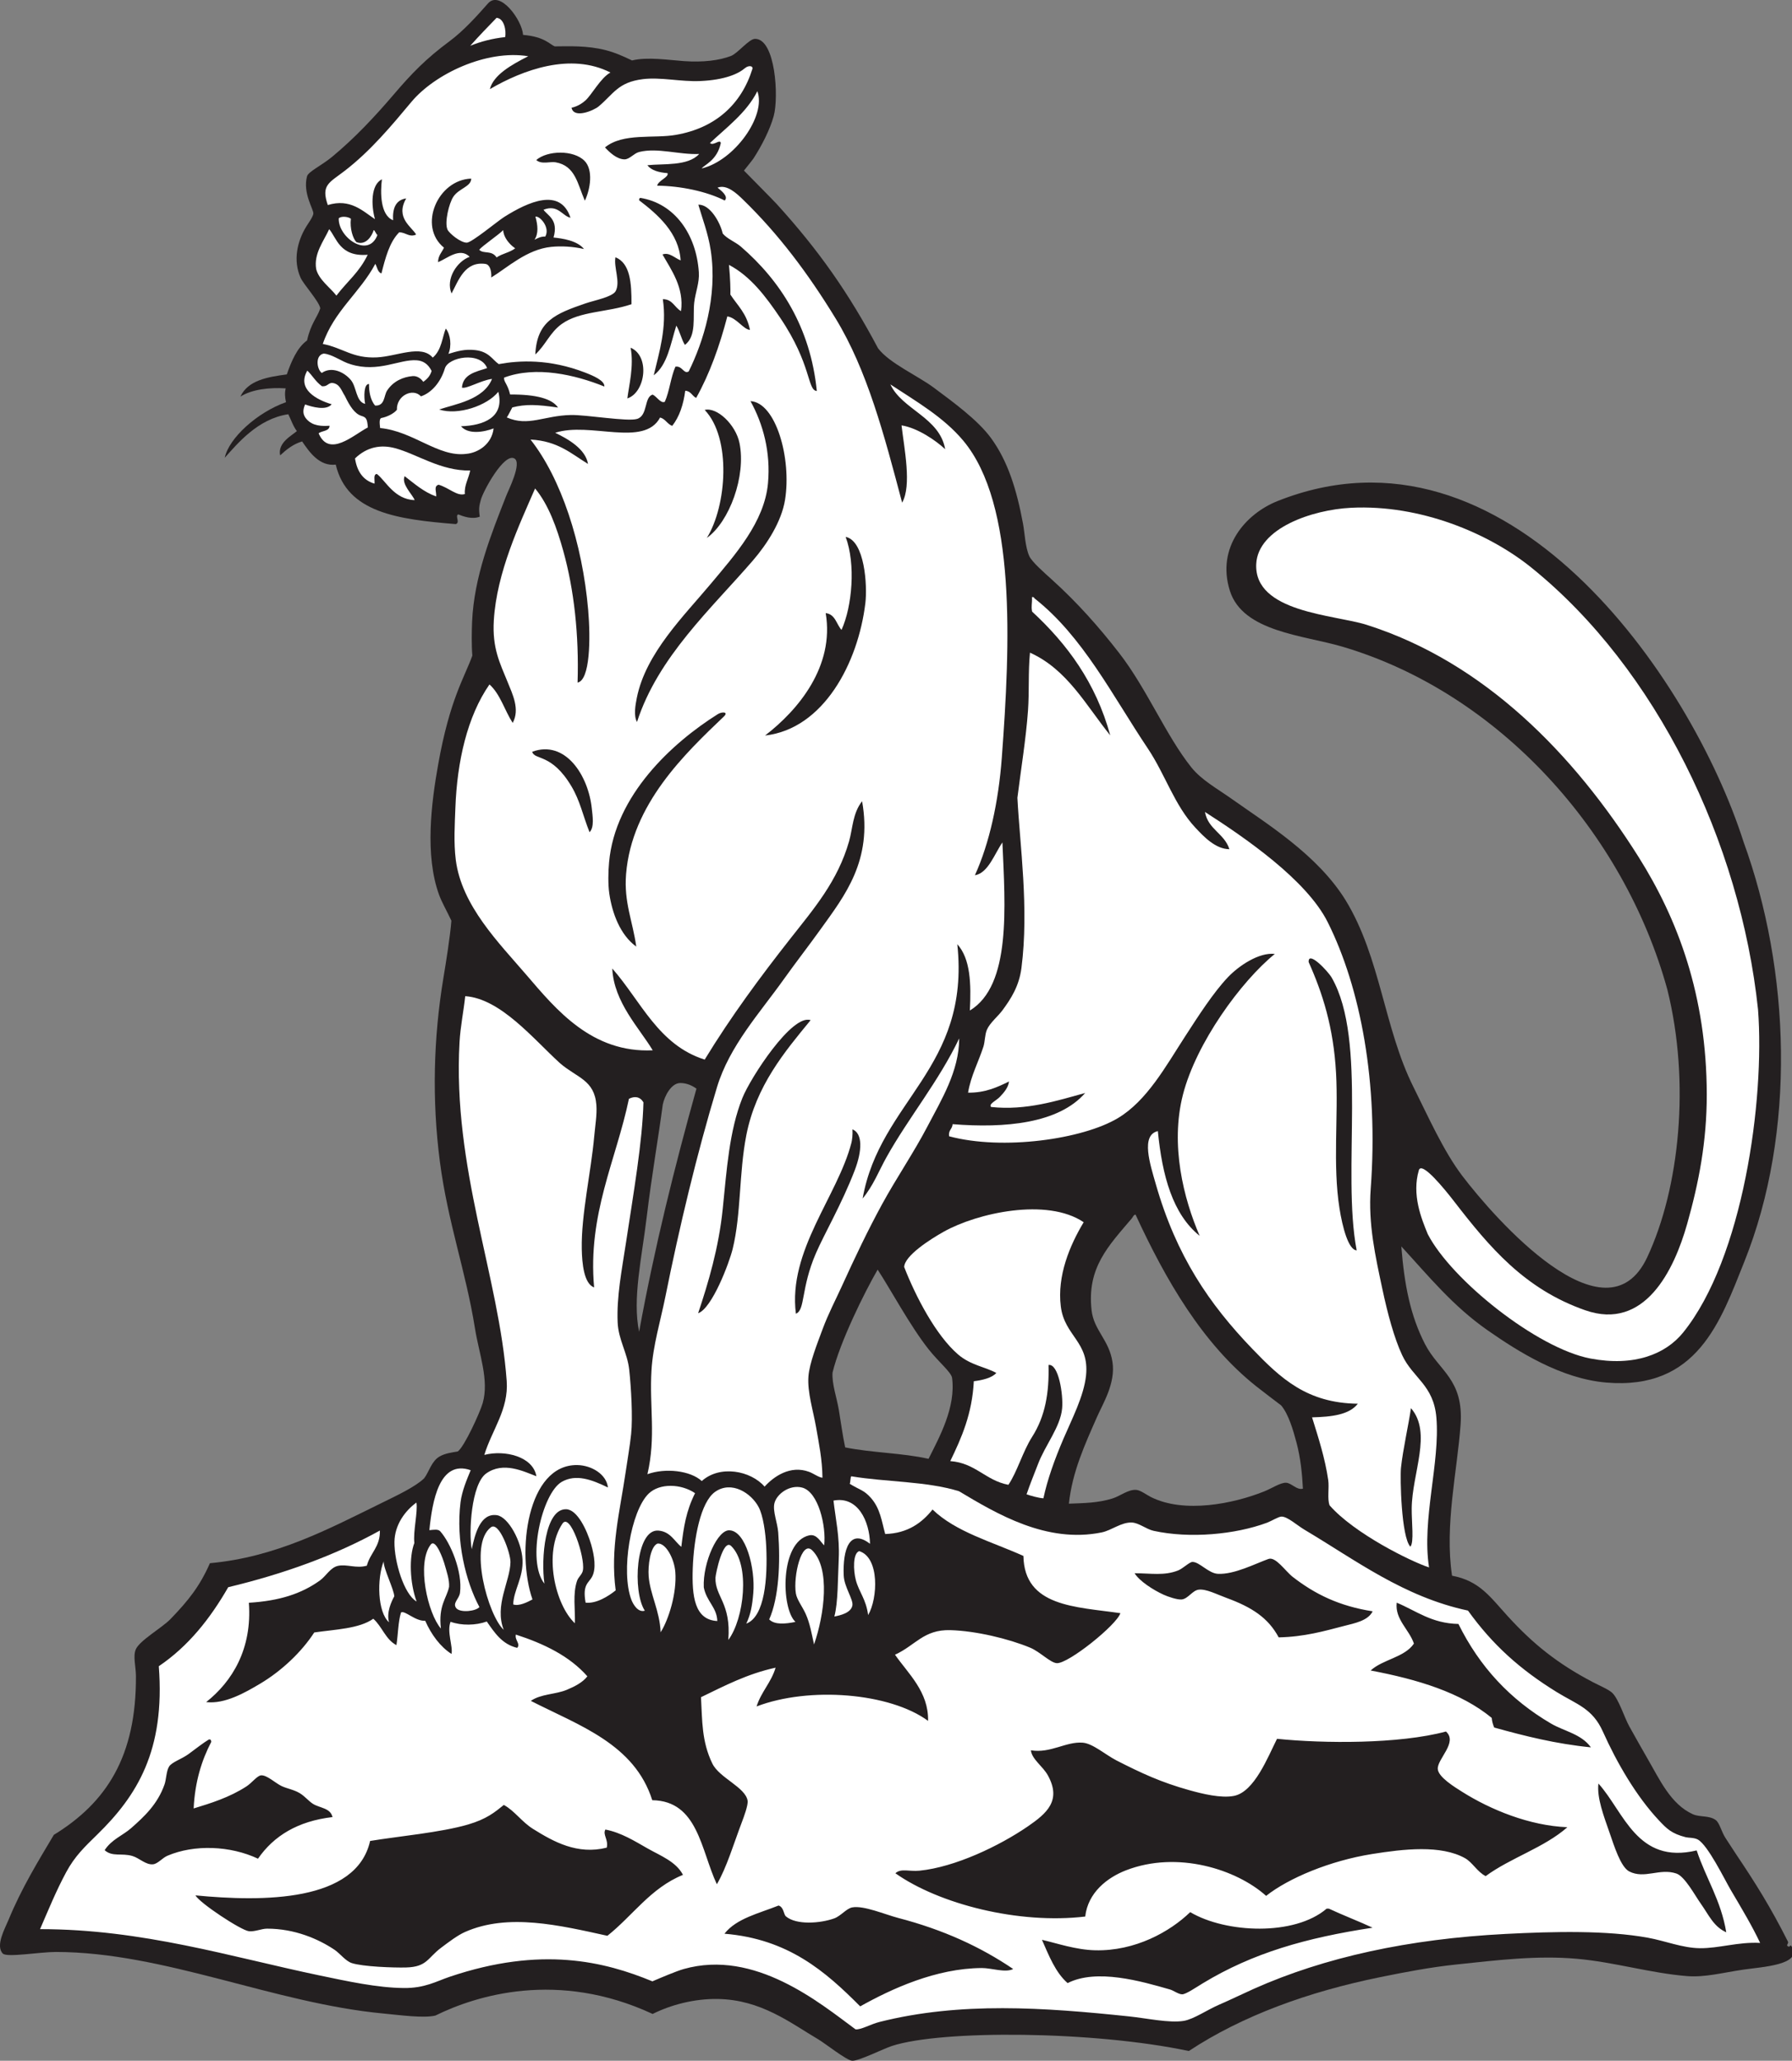
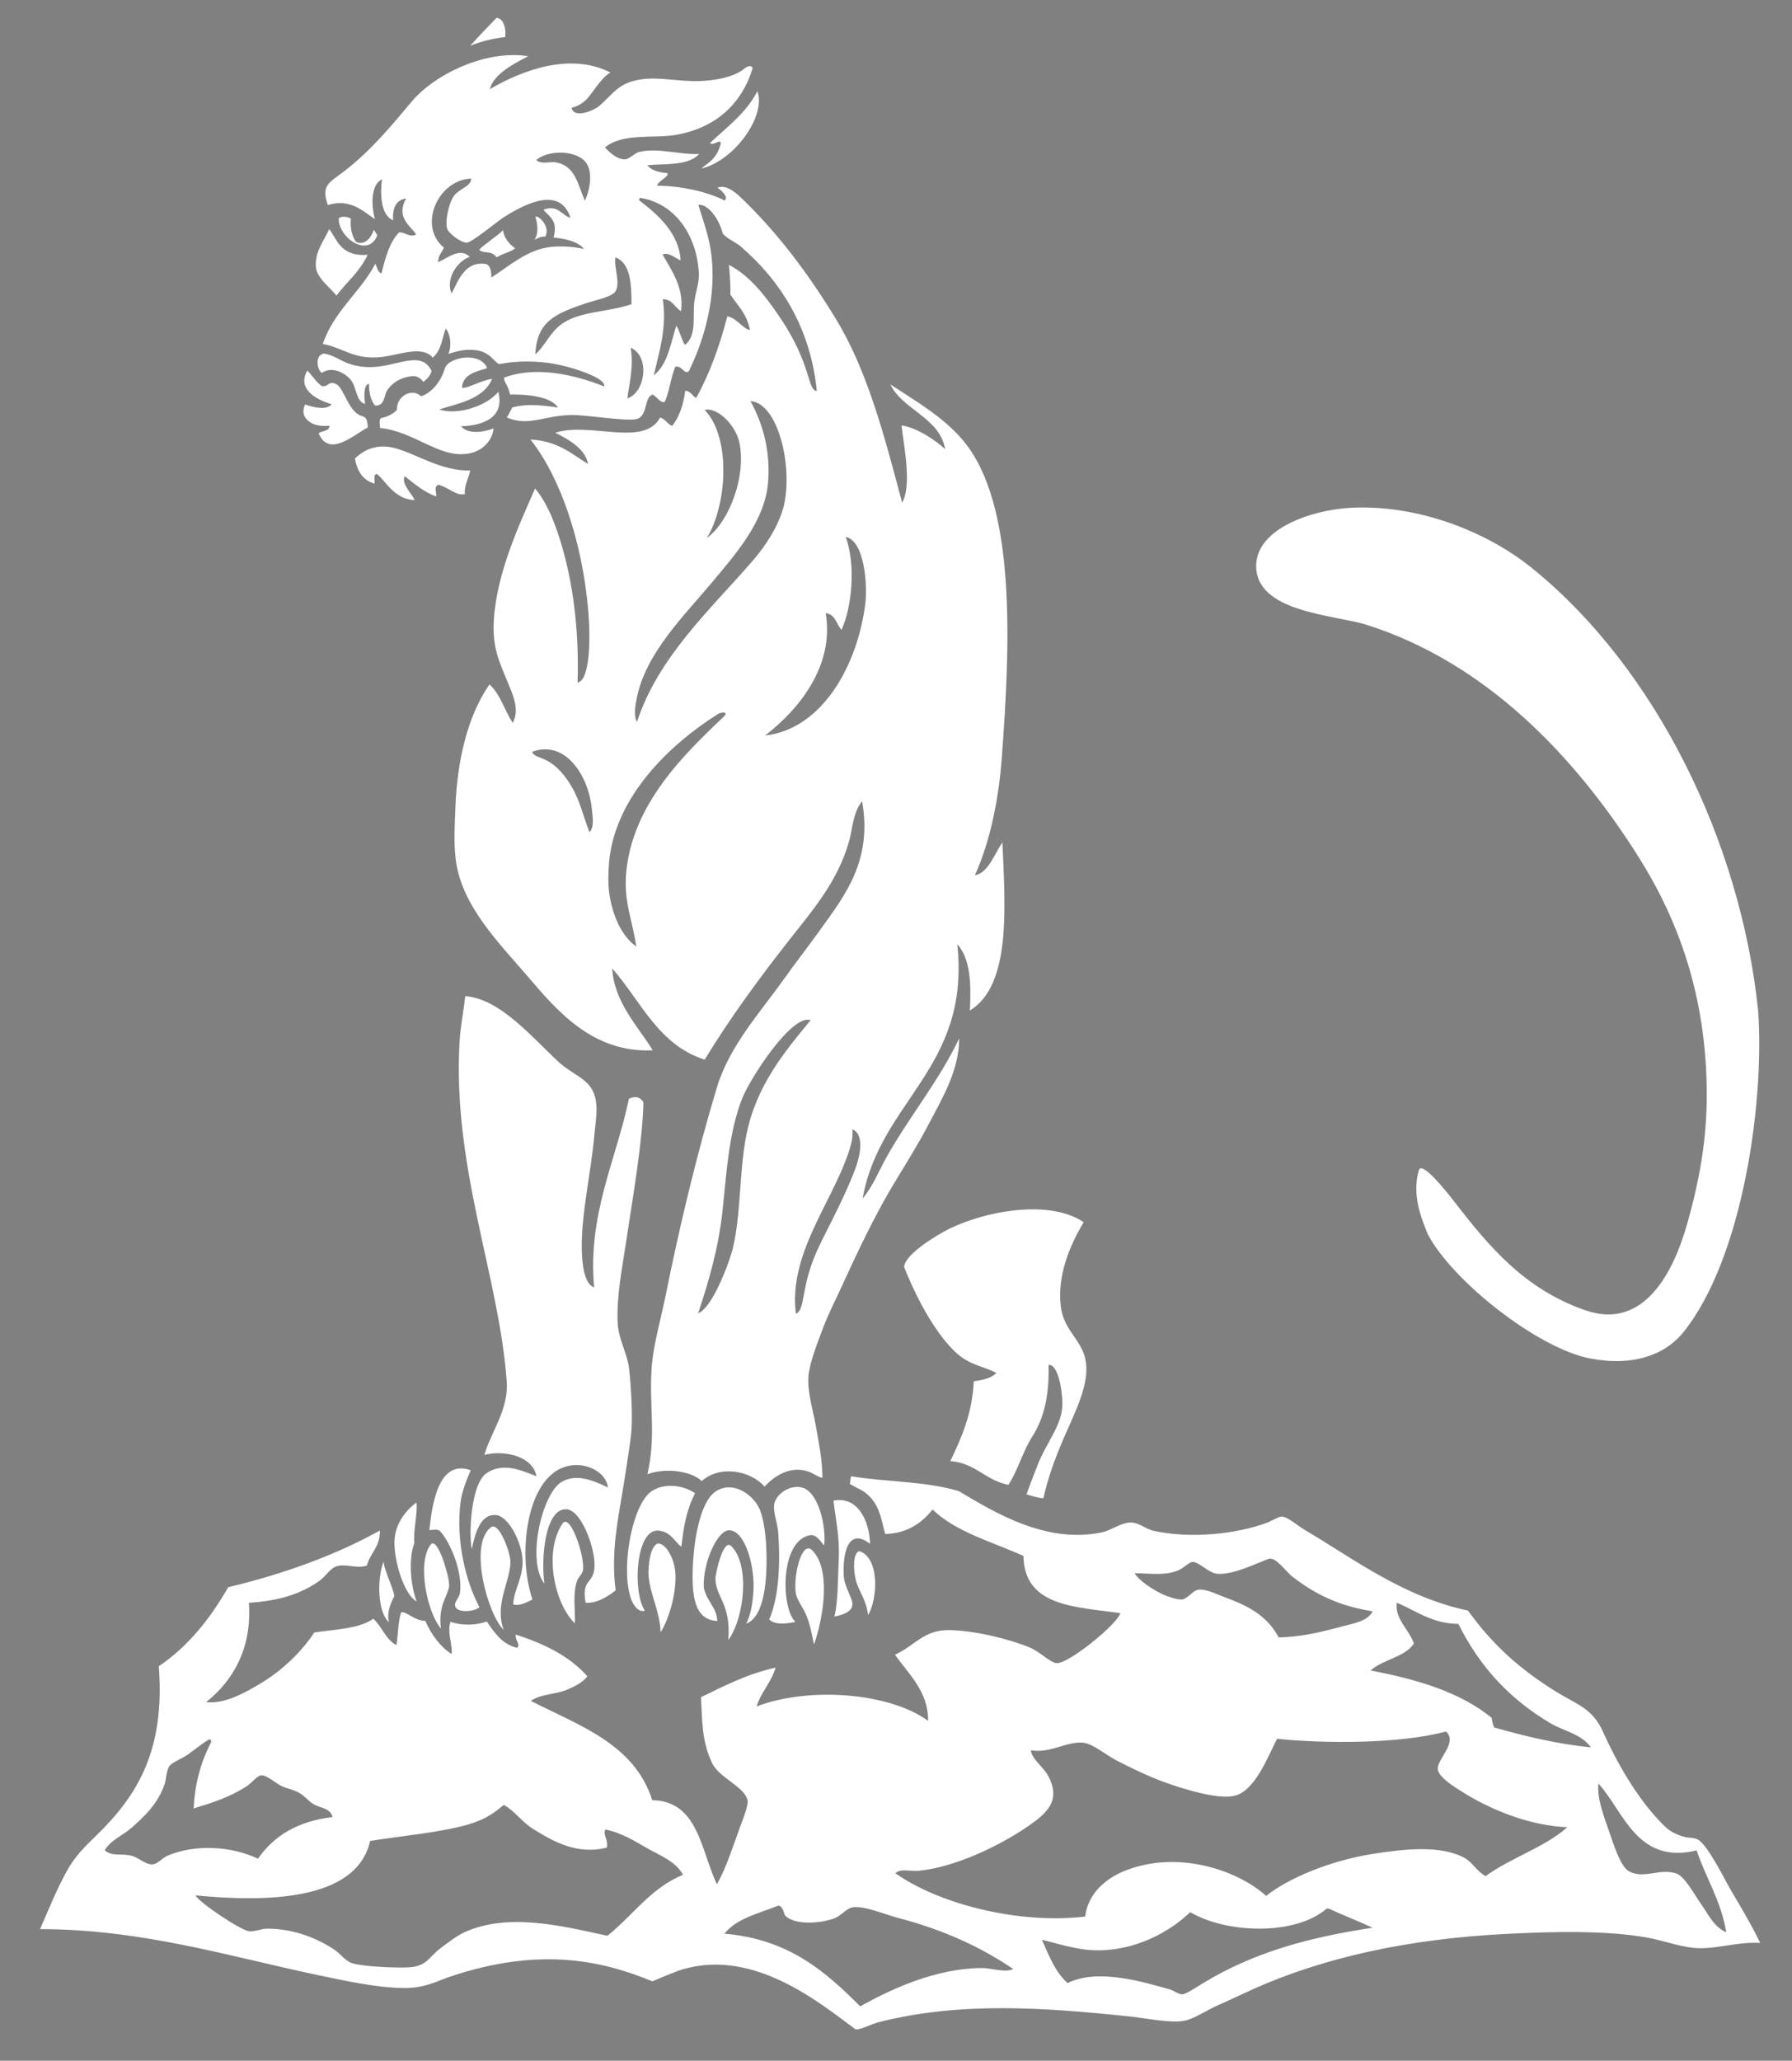
<svg xmlns="http://www.w3.org/2000/svg" viewBox="0 0 712.48 818.973" height="818.973" width="712.48" xml:space="preserve" id="svg2" version="1.1">
  <rect x="0" y="0" width="712.48" height="818.973" fill="#808080" stroke="none" />
  <defs id="defs6" />
  <g transform="matrix(1.333,0,0,-1.333,0,818.973)" id="g10">
    <g transform="scale(0.1)" id="g12">
-       <path id="path14" style="fill:#231f20;fill-opacity:1;fill-rule:evenodd;stroke:none" d="m 1560.18,6039.76 c 64.44,-5.15 81.07,-29.41 94.41,-34.19 40.43,0.16 95.56,3.16 151.92,-11.25 28.3,-7.23 52.47,-18.27 78.65,-30.7 45.82,11.29 109.2,1.18 154.97,-1.99 56.63,-3.93 104.76,1.69 140.28,15.44 20.32,7.87 53.34,50.8 71.63,50.93 60.96,0.46 71.16,-173.7 55.71,-229.99 -11.23,-40.94 -35.87,-88.65 -60.26,-126.44 -2.8,-4.34 -28.53,-36.32 -28.53,-36.32 15,-15.49 86.52,-87.42 97.94,-99.98 125.5,-137.97 214.8,-265.48 302.01,-429.77 33.66,-44.64 119.43,-82.36 166.46,-117.56 57.36,-42.92 130.55,-95.67 170.33,-149.94 50.82,-69.35 76.87,-155.07 95.49,-254.89 5.31,-28.44 6.58,-69.77 18.72,-97.07 7.68,-17.23 44.35,-49.26 68.95,-71.49 73.65,-66.61 138.67,-139.47 199.62,-218.12 82.17,-106.04 139.35,-245.88 214.94,-340.41 30.32,-37.93 78.73,-64.41 119.49,-93.35 104.02,-73.85 256.9,-166.95 340.65,-302.85 104.13,-170.43 114.44,-381.11 202.14,-556.51 43.42,-86.83 89.6,-191.28 145.98,-265.32 94.98,-124.75 427.96,-505.69 551.36,-242.6 96.71,206.2 128.83,521.91 60.14,797.95 -129.03,469.21 -502.54,884.54 -968.83,1022.43 -116.62,34.49 -297.32,44.11 -336.05,166.71 -41.19,130.43 48.08,230.1 142.01,267.46 683.98,272.08 1233.28,-525.11 1389.99,-1015.7 139.47,-383.07 157.67,-865.24 2.11,-1252.8 -70.47,-175.58 -139.11,-382.48 -411.35,-359.49 -134.39,11.36 -261.72,91.45 -353.97,155.78 -104.14,72.67 -175.08,160.6 -257.45,250.09 9.07,-114.94 27,-206.26 70.56,-291.08 41.32,-80.41 115.93,-104.3 106.19,-240.42 -9.82,-137.33 -48.14,-300.8 -25.45,-450.19 81.94,-15.24 113.33,-62.95 166.5,-121.17 75.48,-82.65 148.47,-141.18 253.47,-196.13 18.95,-9.91 47.98,-22.28 57.83,-31.95 20.01,-19.67 36.02,-73.53 51.15,-100.435 18.77,-33.386 37.98,-68.093 54.72,-96.804 35.31,-60.571 68.42,-134.817 134.43,-164.602 20.86,-9.414 48.69,-2.851 68.52,-17.488 11.42,-8.418 16.95,-35.305 29.21,-53.789 12.74,-19.231 23.37,-36.164 32.77,-50.157 56.02,-83.351 101.77,-155.968 153.12,-258.07 3.15,-6.265 -6.51,-10.469 0.11,-14.39 6.88,-4.075 6.33,7.234 10.79,0.078 34.6,-55.41 -87.76,-61.328 -143.47,-69.477 -62.08,-9.07 -114.8,-23.719 -169.07,-19.258 -109.87,9.035 -216.88,41.782 -327.99,51.575 -119.79,10.546 -238.54,-4.329 -359.89,-17.083 -76.45,-8.027 -154.1,-22.925 -226.52,-37.671 C 3901.86,205.574 3705.17,134.258 3545.84,29.043 3262.46,89.219 2808.55,92.551 2660.1,44.07 2635.04,35.891 2560.74,-1.27 2541.63,0 c -16.65,1.094 -80.83,52.012 -101.28,64.043 -82.83,48.73 -170.19,118.145 -299.7,120.176 -69.95,1.101 -139.84,-17.559 -194.07,-44.649 -283.25,131.575 -527.24,54.778 -647.98,-4.812 -35.3,-8.41 -104.67,1.355 -154.86,6.055 C 816.453,171.492 489.723,323.977 166.758,324.355 118.75,324.414 20.484,307.18 8.383,319.59 c -22.813,23.39 6.887,75.683 17.258,100.93 38.602,94.003 89.043,175.757 134.918,253.003 157.14,96.262 246.16,234.067 244.894,473.427 -0.156,28.74 -9.109,58.43 -0.59,79.2 10.922,26.65 78.129,64.3 103.727,90.78 53.914,55.76 87.41,98.12 117.566,166.48 197.989,18.07 354.344,102.3 513.474,180.22 44.64,21.85 99.86,47.89 125.47,72.92 14.79,19.06 21.56,51.09 46.31,65.16 16.7,9.5 36.55,11.84 53.9,14.79 19.63,13.59 66.74,117.07 74.53,144.56 19.46,68.74 -10.98,146.07 -23.27,223.03 -27.08,169.56 -80.79,314.72 -104.48,496.05 -24.02,183.81 -19.2,369.1 10.33,547.28 7.97,48.09 20.38,125.33 23.92,171.5 -11.94,25.96 -28.18,53.88 -36.57,76.81 -43.4,118.62 -23,275.91 -2.88,388.8 34.71,194.85 78.29,258.76 101.98,324.76 -2.61,29.71 -1.94,72.64 -0.74,100.8 5.72,135.06 57.62,262.88 101.62,375.16 6.1,16.19 48.21,98.52 24.37,111.79 -30.65,17.04 -92.5,-96.27 -99.89,-123.14 -4.63,-16.83 -6.93,-25.79 -3.23,-50.43 -22.54,-8.93 -48.72,0.58 -64.11,6.73 -10.57,-3.9 6.72,-24.95 -7.73,-28.87 -171.77,14.04 -323.88,33.61 -357.72,177.35 -48.217,-5.87 -78.557,36.92 -100.249,69.13 -27.011,-7.93 -47.492,-24.83 -65.566,-41.56 -8.145,37.85 35.359,59.28 49.863,72.37 -11.133,14.09 -18.515,36.47 -25.578,50.21 -91.176,-13.39 -152.18,-88.28 -189.488,-129.65 12.019,58.12 96.512,135.15 182.586,165.59 -3.184,15.13 -4.028,27.61 -0.86,41.21 -47.871,3.07 -100.437,-2.62 -135.039,-24.54 22.418,48.62 80.864,58.45 138.325,66.14 13.367,38.06 30.418,79.65 60.457,101.27 11.261,51.08 30.957,68.9 39.359,95.62 -2.176,19.27 -49.75,71.22 -58.758,91.45 -22.879,51.39 -10.07,108.32 16.875,152.23 5.285,8.63 20.203,29.03 21.305,38.86 1.09,12.56 -32.406,61.11 -18.82,111.46 4.07,13.84 44.441,32.66 75.164,58.16 67.804,56.29 126.724,119.22 183.424,185.57 54.12,63.3 95.29,105.9 166.82,159.03 41.94,31.16 80.42,74.04 114.37,112.46 35.9,40.62 101.67,-49.92 104.55,-93.93 z M 3886.19,1705.63 c -18.42,-5.26 -33.81,17.05 -50.53,17.62 -16.54,0.58 -42.05,-16.6 -64.61,-25.67 -91.46,-36.79 -238.87,-66.8 -338.28,-16.93 -12.87,6.47 -30.68,20.18 -43.36,21.28 -24.22,2.12 -47.6,-18.29 -71.81,-25.72 -43.58,-13.41 -83.97,-13.53 -129.49,-15.37 10.14,95.21 47.85,176.74 84.47,259.84 17.22,39.09 55.13,99.3 45.6,162.34 -10.04,66.33 -55.56,94.41 -62.36,154.34 -14.43,127.26 50.42,191.91 120.36,274.5 2.67,3.14 4.82,10.28 10.72,10.88 90.42,-195.67 199.62,-384.69 360.23,-512.13 21.19,-16.83 50.19,-38.44 74.16,-56.84 21.96,-26.09 35.59,-72.75 45.89,-111.48 11.97,-44.98 16.66,-92.59 19.01,-136.66 z m -1808.9,1192.6 c -65.25,-233.52 -124.93,-472.51 -171.02,-724.89 -20.56,98.48 8.23,221.31 22.66,342.18 14.34,120.17 35.4,240.64 47.91,335.16 5.21,25.59 25.28,64.18 52.09,64.27 13.09,0.05 30.04,-3.49 48.36,-16.72 z m 540.42,-539.6 c 37.31,-56.69 96.55,-167.34 151.88,-237.34 30.2,-38.2 66.86,-67.68 70.12,-85.03 11.68,-87.92 -37.71,-176.88 -70.21,-241.73 -76.86,17.51 -170.37,18.11 -248.66,34.16 -8.04,38.2 -12.54,73.69 -18.83,111.47 -6.03,36.29 -21.15,77.78 -18.82,111.45 21.81,90.66 94.84,238.5 134.52,307.02 v 0" />
      <path id="path16" style="fill:#ffffff;fill-opacity:1;fill-rule:evenodd;stroke:none" d="m 2258.92,5871.94 c 27.19,-72.96 -67.77,-206.69 -166.01,-230.33 8.05,11.3 46.08,23.75 57.04,75.85 -2.58,13.14 -21.62,-9.69 -32.41,-0.06 49.45,46.58 109.46,90.69 141.38,154.54 v 0" />
      <path id="path18" style="fill:#ffffff;fill-opacity:1;fill-rule:evenodd;stroke:none" d="m 1046.6,5491.74 c -3.61,-29.07 6.07,-59.25 16.4,-69.77 27.94,-10.76 45.95,17.44 51.58,35.64 2.63,1.64 8.77,-15.4 11.37,-13.98 -26.91,-71.92 -118.12,-7.5 -115.57,49.53 7.32,6.76 27.1,5.22 36.22,-1.42 v 0" />
      <path id="path20" style="fill:#ffffff;fill-opacity:1;fill-rule:evenodd;stroke:none" d="m 1287.37,5038.01 c -4.21,-14.91 -13.62,-24.7 -24.96,-32.58 -6.37,9.37 -17.86,18.3 -31.78,17.11 -28.94,-2.49 -57.85,-15.41 -76.03,-43.11 -10.07,-15.35 -6.06,-46.12 -35.67,-44.77 -14.58,16.63 -18.66,43.4 -18.2,64.31 -15.9,0.97 -15.53,-39.07 -11.65,-59.27 -27.89,6.6 -24.8,49.94 -42.72,71.32 -19.37,23.12 -57.02,41.59 -86.555,20.96 -14.742,10.3 -20.61,52.68 5.566,57.64 25.152,-1.43 54.279,-24.42 80.649,-31.8 82.4,-25.63 144.87,15.26 196.25,11.9 19.32,-1.27 34.12,-10.32 45.1,-31.71 v 0" />
      <path id="path22" style="fill:#ffffff;fill-opacity:1;fill-rule:evenodd;stroke:none" d="m 1402.46,4741.07 c -4.76,-23.89 -18.25,-44.32 -15.9,-70.09 -23.34,-7.44 -47.17,18.71 -78.39,27.76 -15.29,-4.74 -5.96,-20.52 -7.22,-35.04 -37.85,13.57 -64.76,38.25 -94.05,60.5 -10.41,-23.94 22.63,-53.24 29.88,-71.31 -60.93,1.72 -86.71,58.46 -112.73,77.9 -11.2,-0.89 -5.95,-17.96 -6.99,-28.85 -34.21,10 -52.14,36.54 -58.16,75.17 36.1,34.92 77.78,41.78 119.83,30.45 65.02,-17.52 136.2,-68.16 223.73,-66.49 v 0" />
      <path id="path24" style="fill:#ffffff;fill-opacity:1;fill-rule:evenodd;stroke:none" d="m 4231.95,2655.02 c 8.33,28.41 77.85,-57.58 105.09,-92.81 105.32,-136.28 209.98,-261.42 391.22,-324.71 177.16,-61.86 264.8,118.63 304.1,257.86 34.38,121.85 58.53,244.46 58.34,385.65 -0.4,295.95 -87.13,523.4 -203.27,707.7 -192.22,305.02 -459.07,580.7 -811.56,692.4 -95.58,30.29 -335.71,36.43 -328.96,181.16 4.98,106.43 166.19,161.94 283.16,167.71 206.1,10.16 410.11,-75.58 537.74,-178.53 372.68,-300.61 623.01,-818.2 675.82,-1317.31 20.53,-271.54 -45.09,-742.23 -223.27,-962.88 -52.42,-64.91 -146.4,-102.33 -276.62,-77.65 -158.84,30.1 -414.48,234.1 -485.18,370.82 -19.68,47.8 -47.88,117.99 -26.61,190.59 v 0" />
-       <path id="path26" style="fill:#ffffff;fill-opacity:1;fill-rule:evenodd;stroke:none" d="m 3078.03,4363.7 c 4.18,0.61 6.41,-0.75 7.22,-3.55 144.43,-113.25 232.56,-289.96 338.13,-447.5 52.46,-78.26 79.23,-169.27 142.16,-236.54 25.47,-27.23 60.01,-63.58 101.28,-64.06 -14.53,46.91 -63.57,58.8 -72.82,111.06 119.63,-76.88 302.9,-202.39 366.05,-328.49 98.19,-196.08 151.77,-479.03 128.3,-794.66 -7.83,-105.41 14.11,-202.14 34.63,-298.55 15.66,-73.63 35.46,-147.18 59.06,-197.56 32.53,-69.44 93.92,-88.57 102.19,-186.46 11.37,-134.46 -44.15,-304.08 -21.89,-446.57 -54.39,17.69 -223.24,101.13 -296.57,185 -7.56,18.98 -0.77,52.4 -4.17,75.58 -9.48,64.75 -28.67,124.2 -48.18,186.83 57.8,1.43 110.9,7.47 136.49,40.62 -151.65,1.87 -229.8,75.32 -314.41,163.27 -128.94,134.01 -226.77,277.24 -288.06,491.07 -17,59.32 -45.82,146.61 6.02,158.45 12.97,-133.13 44.22,-247.7 124.72,-312.28 -47.95,110.58 -88.37,271.14 -49.92,420.84 39.68,154.53 173.31,337.84 274.08,419.65 -47.61,5.44 -108.26,-36.11 -139.88,-69.44 -43.37,-45.7 -87.16,-113.89 -128.28,-177.36 -56.98,-87.92 -113.05,-190.73 -199.82,-242.69 -105.21,-63.02 -343.59,-97.04 -503.6,-54.15 -2.76,18.2 9.72,21.4 10.54,36.09 156.27,-12.54 316.14,2.04 395.31,92.94 -82.72,-22.6 -175.31,-52.97 -280.5,-41.69 -8.41,8.89 15.25,18.7 26.16,30.22 12.83,13.55 25.03,27.69 27.28,45.78 -34.37,-16.82 -71.21,-34.09 -122.16,-33.31 8.24,49.97 30.85,90.88 45.79,137.14 4.72,14.66 4.03,35.53 10.43,50.48 8.7,20.39 33.56,40.53 46.36,57.95 25.64,34.86 49.68,72.01 56.67,126.42 22.79,177.75 -4.91,366.94 -12.09,507.08 9.98,80.29 25.94,178.73 31.58,259.89 4.1,58.74 0.23,114.42 5.92,172.84 111.43,-50.12 166.95,-156.98 239.45,-246.62 -43.36,157.9 -129.05,272.84 -233.15,369.08 -3.17,17.95 0.43,21.5 -0.32,43.2 z m 825.3,-1088.31 c 41.08,-91.58 74.13,-193.75 81.66,-330.59 7.16,-129.87 -10.26,-273.54 10.2,-403.13 8.91,-56.49 26.67,-124.38 51.33,-125.63 -44.97,234.37 33.07,625.72 -74.45,813.07 -10.96,19.1 -71.13,82.7 -68.74,46.28 z m 275.35,-1507.28 c -3.11,-30.12 0.86,-207.45 27.97,-235.4 11.49,12.73 3.58,72.56 3.99,114.13 1.02,105.29 61.66,225.41 -2.23,298.79 -6.14,-44.2 -24.33,-125.42 -29.73,-177.52 v 0" />
      <path id="path28" style="fill:#ffffff;fill-opacity:1;fill-rule:evenodd;stroke:none" d="m 3232.27,2499.99 c -41.84,-69.58 -79.5,-160.03 -68.27,-250.96 10.98,-88.93 85.77,-104.84 75.27,-206.2 -6.33,-61.01 -42.42,-130.22 -67.01,-187.69 -26.53,-62.07 -47.81,-120.87 -60.13,-178.28 -14.66,0.84 -38.63,7.91 -50.24,11.84 11.56,34.07 20.84,55.04 33.92,89.64 21.62,57.23 67.11,111.04 72.18,166.77 3.69,40.44 -10.44,133.78 -40.57,129.29 2.07,-81.92 -9.31,-152.36 -49.13,-214.65 -27.64,-43.25 -44.36,-104.14 -70.6,-142.65 -68.3,12.9 -97.88,65.1 -173.33,70.71 33.58,69.36 65.26,140.58 70.23,238.13 24.84,2.94 54.37,9.82 67.08,24.69 -32.96,18.07 -76.53,23 -113.67,54.8 -66.76,57.16 -127.21,173.84 -161.14,260.98 1.16,33.75 77.2,82.43 118,105.29 99.84,55.9 307.91,102.29 417.41,28.29 v 0" />
      <path id="path30" style="fill:#ffffff;fill-opacity:1;fill-rule:evenodd;stroke:none" d="m 4378.51,1342.08 c 73.44,-102.09 155.34,-175.46 264.62,-242.84 60.01,-37.01 106.54,-48.29 137.67,-117.787 42,-93.758 100.41,-193.836 167.57,-265.152 23.22,-24.66 37.39,-39.043 79.57,-49.817 8.08,-2.058 25.06,-0.879 36.06,-6.933 30.22,-16.629 79.93,-119.285 98.31,-150.469 34.02,-57.676 63.67,-107.117 87.57,-157.754 -65.41,3.594 -122.73,-16.433 -179.88,-15.742 -52.03,0.637 -103.43,21.902 -155.03,31.25 -122.55,22.187 -278.31,18.789 -424.9,11.238 -287.97,-14.801 -539.39,-69.375 -751.19,-163.98 -31.2,-13.938 -68.03,-31.953 -104.07,-47.571 -34.24,-14.851 -74.61,-42.683 -104.04,-47.585 -42.71,-7.09 -110.91,7.82 -162.1,13.203 -255.8,26.914 -504.33,44.207 -745.1,-16.34 -27.48,-6.903 -55.4,-23.836 -71.84,-22.129 -106.44,78.391 -299.98,239.922 -512.55,179.797 -21.6,-6.106 -68.13,-25.813 -93.32,-36.692 -142.4,58.758 -330.79,106.172 -604.92,13.504 -40.04,-13.543 -73.64,-34.004 -136.56,-33.418 -79.15,0.742 -166.59,19.825 -252.286,37.727 -263.285,55.027 -527.035,137.883 -832.645,137.82 25.824,59.543 47.918,114.082 77.938,169.785 25.894,48.039 55.187,75.539 92.769,112.297 118.063,115.418 202.879,249.707 183.477,501.778 88.207,59.6 153.301,141.99 207.055,235.54 167.222,40.12 319.222,95.25 452.362,168.96 1.23,-48.87 -29.09,-66.64 -38.83,-104.68 -31.32,-9.35 -60.14,5.32 -86.39,-0.65 -22.709,-5.16 -35.31,-30.47 -53.685,-43.6 -55.282,-39.54 -120.512,-60.78 -211.911,-66.37 10.145,-137.02 -49.183,-234.49 -127.398,-296.16 55.355,-6.61 116.32,28.2 161.59,55.2 63.773,38.04 122.945,94 160.875,152.4 63.179,9.22 133.869,11.04 176.099,40.91 26.19,-23 36.58,-62.01 68.98,-78.69 5.04,31.96 4.88,69.05 13.68,97.31 11.4,7.28 42.5,-26.51 72.19,-24.66 17.98,-41.01 44.97,-77.49 78.36,-98.94 4.95,21.96 -14.46,66.63 -2.73,95.89 32.54,-11.75 75.13,-11.05 107.99,0.8 23.26,-33.21 45.34,-67.64 90.59,-78.52 11.18,11.59 -7.9,23.23 -3.9,39.56 84.92,-27.44 160.46,-64.43 213.33,-124.42 -13.71,-17.89 -36.73,-29.93 -60.9,-40.04 -34.39,-14.4 -77.26,-11.99 -107.76,-33.2 145.15,-73.945 309.19,-128.699 362.21,-296.125 136.5,-1.922 144.81,-148.68 192.67,-250.574 29.35,49.922 50.36,121.418 74.23,184.148 6.33,16.621 19.58,52.317 17.52,64.946 -6.59,40.41 -84.32,67.742 -105.23,110.82 -32.09,66.148 -29.91,127.605 -33.86,197.755 69.79,33.68 137.41,69.48 222.55,88.05 -13.15,-44.23 -43.02,-71.97 -56.74,-115.62 156.89,60.02 397.26,41 511.53,-43 1.91,86.65 -59.13,140.62 -98.67,197.26 60.94,27.66 85.47,75.48 165.05,73.24 75.95,-2.13 173.65,-25.51 238.01,-52.24 29.43,-12.22 60.21,-45.05 79.54,-46.21 34.25,-2.05 178.29,113.66 189.7,149.02 -133.36,19.4 -286.53,18.69 -289.29,170.65 -93.97,42.43 -201.44,71.19 -271.02,138.4 -30.86,-38.7 -73.17,-71.01 -141.21,-73.06 -10.42,37.44 -14.43,75.63 -42.66,107.69 -21.06,23.91 -33.79,23.69 -63.51,42.27 2.92,0.72 1.83,22.08 5.44,22.09 102.13,-17.13 223.84,-14.44 320.72,-44.41 113.29,-67.69 261.79,-156.34 425.74,-122.84 29.47,6.02 58.22,30.72 89.78,29.47 21.16,-0.84 43.29,-19.97 64.98,-24.73 108.15,-23.67 243.77,-10.93 338.24,24.11 12.69,4.71 34.29,18.1 43.06,18.32 17.69,0.49 46.44,-25.86 68.68,-39.09 152.78,-90.77 296.12,-200.31 487.82,-241.17 z m -522.77,100.51 c -22.19,17.27 -50.76,61.19 -72.4,53.46 -38.86,-13.85 -102.14,-46.9 -150.87,-44.31 -28.2,1.5 -54.96,35.79 -75.86,35.44 -9.12,-0.16 -28.2,-19.74 -43.02,-25.53 -41.36,-16.14 -80.21,-8.36 -129.54,-8.15 14.21,-23.13 54.81,-49.57 86.89,-64.18 12.32,-5.59 41.05,-15.58 54.09,-13.98 18.67,2.29 31.65,26.91 50.18,29.17 22.36,2.74 53.09,-13.62 82.99,-24.58 74.78,-27.41 124.16,-58.75 155.68,-117.66 76.08,1.49 136.94,18.99 194.16,33.86 31.8,8.26 72.3,15.46 86.07,43.84 -98.57,15.34 -171.45,50.6 -238.37,102.62 z m 361.49,-198.91 c -28.08,-41.42 -92.77,-46.79 -129.01,-80.17 140.55,-26.62 269.01,-65.49 361.07,-141.31 0.96,-11.11 3.8,-20.32 7.41,-28.755 90.77,-25.132 183.18,-48.632 288.46,-59.058 -28.83,40.078 -80.04,48.023 -119.35,71.123 -121.88,71.59 -212.5,168.92 -275.8,296.76 -80.61,1.62 -125.71,39.25 -184.08,63.42 -5.85,-49.69 37.53,-80.21 51.3,-122.01 z M 561.988,914.109 c -19.617,-14.351 -48.73,-23.484 -57.34,-36.421 -8.656,-13.032 -8.515,-38.516 -13.996,-54.102 -20.75,-59.023 -60.718,-95.898 -99.836,-130.344 -24.289,-21.406 -57.652,-33.039 -78.711,-65.39 22.797,-20.774 51.118,-7.864 82.934,-17.383 20.856,-6.258 39.731,-26.914 61.383,-24.746 14.324,1.425 27.793,19.004 43.012,25.515 80.367,34.36 188.171,29.887 270.074,-8.797 47.058,67.981 118.504,111.961 222.285,124.063 -6.363,27.394 -37.484,26.633 -57.891,39.172 -12.789,7.847 -24.312,22.722 -39.847,32.097 -17.653,10.657 -36.938,13.145 -54.157,21.211 -18.257,8.536 -44.16,33.614 -61.441,31.934 -11.387,-1.105 -27.406,-22.566 -42.961,-32.715 -50.848,-33.191 -107.535,-50.637 -157.906,-65.976 3.898,79.531 23.793,143.32 52.523,198.386 -0.433,4.399 -1.133,8.52 -7.258,7.153 -18.718,-11.496 -35.496,-25.078 -60.867,-43.657 z m 3246.942,45.727 c -26.91,-53.273 -67.32,-158.125 -128.34,-170.156 -38.56,-7.61 -94.57,6.187 -133.33,17.008 -84.53,23.578 -142.27,50.5 -216.66,88.402 -32.7,16.648 -70.92,50.848 -101.2,53.23 -50,3.946 -95.75,-32.441 -154.63,-22.734 3.23,-27.402 35.5,-46.981 50.96,-75.234 40.73,-74.446 -3.17,-112.598 -60.08,-151.653 -84.65,-58.086 -216.87,-121.433 -323.02,-132 -30.66,-3.047 -55.7,7.696 -71.95,-7.734 130.47,-91.914 367.3,-152.578 566.18,-128.992 8.04,71.367 65.54,116.043 121.36,137.715 154.35,59.863 330.9,2.429 418.2,-76.118 66.94,53.02 190.98,104.875 315.88,124.758 94.39,15.039 205.14,27.832 277.29,-12.336 22.05,-12.281 36.65,-40.777 61.6,-53.543 74.82,54.934 174.9,84.989 243.72,145.813 -113.23,4.531 -229.4,52.312 -313.99,105.672 -22.36,14.089 -70.97,43.75 -72.51,67.863 -1.91,30.066 60.79,79.558 24.37,111.785 -139.83,-37.598 -364.84,-35.918 -503.85,-21.746 z m 992.11,-280.648 c 12.96,-37.247 32.73,-101.559 58.45,-114.762 45.68,-23.442 90.44,10.64 140.45,-6.153 25.26,-8.476 55.06,-64.648 72.67,-89.464 24.47,-34.454 38.15,-68.582 76.25,-85.84 -15.64,95.359 -60.68,160.871 -88.22,244.16 -178.17,-42.734 -216.71,115.066 -293.1,199.426 -4.87,-43.02 15.85,-96.567 33.5,-147.367 z m -3211.38,12.16 c -33.3,20.769 -55.15,54.25 -86.93,71.347 -27,-21.711 -51.07,-42.097 -106.76,-58.379 -81.41,-23.796 -207.33,-35 -292.04,-48.984 C 1062.79,472.766 784.047,473.723 583.113,493.059 594.605,470.781 718.438,389.102 742.305,386.238 c 17.3,-2.078 37.773,7.571 53.957,7.602 82.289,0.183 153.523,-30.637 202.066,-63.313 15.152,-10.183 32.412,-33.183 50.692,-39.218 32.88,-10.84 124.82,-14.153 162.11,-13.196 62.69,1.621 64.17,28.442 103.97,58.371 23.17,17.434 49.53,37.52 71.65,47.332 128.43,57.024 281.88,20.188 424.89,-11.238 75.74,59.988 128.76,142.356 225.45,181.68 -20.92,39.758 -67.34,57.07 -104.98,78.43 -38.59,21.882 -79.01,47.578 -126.43,56.66 -8.75,-15.41 9.77,-29.993 4.01,-53.977 -87.56,-22.019 -158.43,17.551 -220.03,55.977 z M 2678.87,425.82 c -38.84,10.098 -102.79,37.832 -137.04,31.387 -17.28,-3.254 -34.01,-25.73 -53.76,-32.805 -42.09,-15.054 -113.19,-20.144 -144.04,6.133 -7.05,5.996 -5.95,27.465 -21.85,32.238 -58.43,-23.425 -125.62,-38.23 -161.38,-83.996 190.57,-15.742 301.29,-112.527 404.83,-216.609 92.92,51.934 225.83,113.555 362.76,114.309 28.95,0.164 70.22,-14.914 93.61,-2.903 -96.73,65.586 -207.98,117.129 -343.13,152.246 z m 1285.02,27.547 c -0.63,0.317 -6.69,0.371 -7.19,-0.054 -95.55,-81.79 -299.98,-73.364 -406.74,-10.215 -60.41,-58.489 -164.18,-116.614 -283.55,-113.711 -57.62,1.394 -112.77,20.633 -158.64,31.226 21.04,-47.554 40.05,-97.168 76.55,-129.043 86.56,43.735 218.41,6.02 306.16,-19.324 9.95,-2.871 25.24,-14.617 36.1,-14.121 11.31,0.496 41.94,21.316 60.96,32.844 149.61,90.64 307.79,135.496 506.39,165.761 -35.39,16.739 -92.71,38.993 -130.04,56.637 v 0" />
      <path id="path32" style="fill:#ffffff;fill-opacity:1;fill-rule:evenodd;stroke:none" d="m 1575.61,5976.18 c -51.79,-26.28 -103.87,-56.14 -114.48,-98.05 99.11,57.79 241.02,109.8 359.64,49.47 -28.85,-15.28 -56.42,-67.31 -74.71,-83.36 -6.18,-5.44 -20.45,-17.09 -41.28,-21.62 6.59,-33.54 66.26,-8.22 80.75,3.92 44.43,37.18 57.57,72.05 131.81,81.29 53.09,6.6 113.41,-8.1 170.8,-5.63 73.62,3.17 114.04,21.56 133.66,38.33 10.87,9.28 25.32,7.34 22.22,-2.59 -32.85,-105.22 -110.17,-175.62 -227.46,-196.09 -65.56,-11.88 -158.45,6.74 -212.13,-37.58 13.45,-14.29 34.8,-35.04 57.87,-35.57 15.27,-0.35 28.01,17.88 43.93,21.93 54.9,13.91 119.5,-8.62 179.16,-5.87 -33.3,-37.1 -108.09,-28.3 -154.56,-33.55 12.12,-15.53 33.68,-21.45 60.15,-23.6 4.78,-12.16 -27.6,-21.68 -30.9,-37.38 69.98,-0.75 146.85,-16.8 201.54,-44.21 12.6,12.6 -12.22,30.76 -21.49,38.35 27.76,10.79 57.54,-17.67 75.87,-35.45 105.88,-102.65 194.27,-220.19 276.23,-354.35 94.35,-154.4 145,-347.17 198.49,-549.34 29.29,50.9 6.09,161.76 -1.72,230.39 48.46,-7.53 103.79,-46.22 130.14,-71.03 -16.63,95.09 -128.3,117.79 -163.44,193.19 78.32,-51.52 158.6,-97.6 217.26,-167.59 159.02,-189.74 140.26,-607.73 115.03,-945.98 -9.7,-130.02 -36.88,-254.85 -80.22,-349.8 39.66,6.41 58.43,63.78 82.09,97.82 8.35,-192.88 26.43,-426.28 -97.09,-501.14 4.05,79.7 1.95,154.14 -37.46,197.72 39.38,-370.96 -230.45,-465.46 -282.38,-758.11 31.31,37.31 48.59,82.62 71.09,122.93 66.11,118.4 155.71,226.01 216.96,354.42 -0.39,-98.19 -52.87,-182.55 -95.24,-263.52 -40.51,-77.41 -91.79,-152.17 -135.07,-231.4 -41.69,-76.33 -80.71,-158.03 -120.58,-245.71 -16.96,-37.3 -39.81,-80.84 -56.66,-126.41 -16.09,-43.54 -39.14,-101.17 -42.16,-140.73 -3.58,-46.89 14.2,-101.99 22.73,-151.03 8.5,-49.02 18.55,-96.43 19.11,-151.07 -11.24,0.98 -26.53,12.7 -40.18,17.71 -55.77,20.48 -104.96,-13.92 -132.42,-44.19 -41.62,47.84 -133.37,65.14 -187.33,16.62 -34.02,31.15 -108.57,39.87 -162.16,20.38 25.98,111.93 5.64,201.29 12.11,309.7 4.41,74.11 27.3,148.87 41.56,219.91 41.61,207.38 93.95,426.17 153.77,623.96 37.32,123.42 127.34,221 199.21,321.89 35.54,49.89 74.08,99.28 110.49,150.05 71.04,99.05 154.77,203.95 123.18,380.9 -28.29,-35.92 -28.02,-81.46 -38.72,-119.09 -33.89,-119.13 -105.08,-201.3 -174.26,-289.3 -90.88,-115.63 -177.6,-232.66 -256.51,-361.92 -138.25,43.46 -190.2,174.51 -275.64,271.57 4.51,-100.67 81.5,-178.38 120.63,-243.91 -181.46,-8.26 -287.64,120.88 -376.08,224.02 -82.35,96.04 -194.09,207 -211.37,344.03 -6.53,51.89 -2.87,107.4 -1.15,154.8 5.05,138.03 35.43,272.65 101.68,367.96 32.28,-28.89 45.17,-77.47 69.26,-114.69 22.19,40.56 -0.47,85.66 -15.31,122.3 -22.94,56.56 -45.94,100 -40.98,183.29 8.55,143.38 76.97,287.14 123.09,393.33 39.75,-47.42 64.79,-116.79 84.19,-186.58 32.04,-115.29 47.02,-249.46 42.52,-392.1 37.17,7.1 39.22,129.63 31.61,216.89 -17.36,199.1 -80.58,391.73 -171.95,507.65 81.79,-4.09 122.59,-42.97 171.49,-72.69 -7.39,44.79 -59.34,74.27 -97.89,92.88 103.35,33.76 265.04,-44.29 312.86,45.52 16.14,-4.19 21.26,-19.54 36.19,-24.93 21.11,26.86 33.3,62.49 38.83,104.69 17.04,-0.83 20.38,-15.57 32.56,-21.37 40.06,71.33 69.97,154.99 92.99,243.1 27.93,-4.34 47.52,-38.69 67.51,-40.33 -9.93,50.02 -37.74,73.26 -58.43,105.42 0.49,14.03 -0.26,48.1 -4.21,88.49 64.48,-33.79 110.34,-95.09 152.36,-157.2 95.01,-140.42 80.76,-216.84 109.64,-218.79 -18.89,190.13 -109.09,328.96 -226.41,430.33 -16.33,14.11 -41.18,23.17 -54.29,39.19 -7.35,32.97 -37.98,87.37 -72.64,85.87 11.46,-39.83 29.17,-84.81 37.01,-136.53 20.99,-138.34 -22.65,-273.34 -65.72,-360.51 -14.57,-9.29 -19.34,17.71 -39.7,14.11 -13.92,-31.55 -17.55,-73.23 -31.62,-104.64 -12.26,-5.92 -23.83,15.71 -36.17,21.34 -26.15,-6.9 -13.81,-62.15 -46.26,-72.35 -28.47,-8.94 -151.42,12.62 -198.09,11.58 -80.32,-1.8 -126.61,-35.35 -190.75,-7.26 6.45,9.66 10.49,19.38 16.35,29.86 39.81,10.01 71.79,8.99 136.49,-0.39 -17.68,26.12 -64.56,39.47 -142.9,38.89 -7.85,32.47 -19.62,37.79 -18.03,50.38 95.17,35.75 212.27,8.44 299.02,-26.58 1.67,17.63 -33.74,32.49 -57.14,41.53 -107.54,41.55 -196.95,36.36 -257.83,25.31 -19.66,13.73 -29.16,37.37 -71.05,41.9 -30.07,3.24 -51.64,-3.09 -79.13,-11.39 10.23,23.73 6.5,57.62 -7.76,75.54 -10.31,-24.04 -11.96,-64.11 -38.95,-86.69 -33.95,40.06 -107.11,3.67 -166.45,0.7 -72.65,-3.62 -100.77,28.2 -161.472,40.06 33.258,98.28 110.912,152.79 156.642,238.77 5.73,-9.9 6.75,-24.57 18.21,-28.66 11.97,46.57 23.8,93.28 53.08,122.79 21.11,-0.54 29.43,-15.91 50.46,-6.82 -12.06,22.38 -63.32,49.62 -29.6,107.79 -30.59,-4.42 -41.23,-28.48 -39.12,-65.1 -38.57,15.12 -38.25,83.6 -33.31,122.15 -33.48,-16.45 -32.26,-78.26 -20.71,-118.95 -35.65,23.49 -73.29,62.86 -140.719,42.15 -20.753,60.1 3.914,66.11 50.939,102.37 77.23,59.58 139.43,134.59 198.77,205.5 68.8,82.19 222.17,156.24 348.21,135.79 z M 1242.07,1664.17 c 4.67,-27.04 -10.25,-85.88 -6.2,-120.48 -16.1,-41.73 -13.79,-118.96 6.75,-174.51 -37.86,21.46 -66.89,119.41 -66.12,177.56 0.69,51.93 32.61,93.61 65.57,117.43 z m 161.84,96.44 c -11.25,-27 -26.13,-62.07 -30.28,-95.25 -14.44,-115.13 15.39,-236.63 56.32,-312.78 -10.34,-12.13 -54.74,-17.68 -68.37,-4.11 -13.7,15.93 7.99,27.64 10.45,46.87 8.02,62.71 -28.08,148.5 -58.96,183.17 -6.3,7.06 -19.32,4.56 -32.43,3.37 8.76,86.03 29.63,211.38 123.27,178.73 z m 669.23,-68.45 c -26.67,-53.26 -33.86,-99.96 -40.97,-159.93 -19.8,15.29 -32.4,45.88 -68.85,48.41 -67.26,4.67 -77.35,-182.18 -40.07,-238.8 -19.94,-6.39 -34.62,18.55 -39.85,32.11 -32.45,84.07 -1.74,266.02 51.65,317.18 32.66,31.3 96.5,29.42 138.09,1.03 z m 152.8,-388.91 c 12.97,27.59 17.75,53.09 20.92,91.4 6.16,74.35 -22.59,183.35 -69.79,186.68 -35.74,4.72 -81.32,-95.88 -77.93,-169.79 7.93,-42.22 39.04,-59.41 40.34,-100.5 -67.51,3.3 -76.28,73.04 -73.18,157.86 3.21,87.65 23.01,196.6 66.72,227.31 48.93,34.36 107.96,-3.8 129.94,-45.85 13.17,-25.19 20.55,-75.8 22.49,-118.63 4.14,-91.71 -3.87,-207.57 -59.51,-228.48 z m 232.27,233.37 c -11.01,10.34 -22.14,34.81 -44.66,29.81 -87.89,-19.54 -84.1,-218.36 -40.94,-258.05 -29.88,-5.99 -61.61,-9.35 -78.36,7.41 28.77,64.62 33.72,167.51 26.88,259.41 -2.15,28.78 -16.74,63.01 -11.45,86.32 6.3,27.7 45.07,56.89 82.45,47.42 49.04,-12.46 72.67,-115.64 66.08,-172.32 z m 136.77,4.61 c -60.57,46.88 -81.6,-16.26 -78.5,-94.18 1.38,-34.75 29.36,-71.72 25.87,-89.82 -4.25,-21.99 -35.51,-29.28 -53.76,-32.8 11.26,41.45 10.26,114.05 13.12,172.91 3.09,63.64 -9.65,119.23 -15.69,172.69 72.65,14.08 107.51,-61.25 108.96,-128.8 z M 981.82,5460.56 c 21.89,-25.07 31.21,-83.26 114.92,-76.24 -25.32,-52.76 -60.63,-78.85 -93.33,-121.82 -18.562,24.14 -51.984,46.72 -60.305,78.96 -7.867,46.06 22.5,83.43 38.715,119.1 z m 524.96,572.71 c -39.22,-4.25 -73.41,-13.43 -104.21,-25.97 25.43,28.55 51.91,56.06 78.58,83.38 23.62,-2.07 28.97,-39.81 25.63,-57.41 z m 265.31,-3727.72 c -19.79,218.04 65.6,379.27 103.82,562.37 17,8.61 32.93,6.64 43.27,-10.48 -2.86,-116.42 -29.54,-270.17 -52.61,-421.81 -12.02,-79 -27.64,-157.75 -24.34,-234.31 2.24,-52.02 29.19,-90.61 34.59,-141.7 5.64,-53.33 10.82,-141.06 5.65,-190.99 -3.69,-35.67 -10.89,-76.1 -16.3,-113.2 -17.25,-118.3 -46.53,-227.66 -29.78,-353.04 -22.15,-17.8 -57.95,-40.16 -89.73,-36.66 -9.98,55.4 9.16,57.68 19.78,78.3 11.94,23.22 6.67,60.77 -3.06,94.62 -12.59,43.73 -41.54,104.6 -74.53,105.61 -63.18,1.88 -75.73,-146.15 -65.01,-221.84 -54.02,67.55 -7.29,269.83 51.74,303.56 42.15,24.08 89.03,6.84 137.71,-16.86 -4.5,39.83 -49.31,66.11 -91.28,66.83 -149.84,2.56 -182.48,-260.39 -133.83,-400.61 -14.63,-7.83 -40.37,-21.02 -57.49,-14.82 1.45,43.16 30.47,79.61 27.82,133.42 -2.68,54.34 -42.42,127.82 -76.59,132.62 -48.85,6.87 -65.1,-55.03 -74.85,-101.36 -9.49,49.7 -1.48,193.86 43.07,225.72 51,36.48 111.59,6.15 149.72,-8.27 -9.95,58.83 -94.04,79.23 -155.28,63.64 22.47,74.03 72.89,135.41 66.76,220.11 -22.5,311.13 -161.87,634.44 -140.7,1010.57 2.57,45.78 12.32,93.22 16.98,136.94 105.56,-7.31 203.24,-127.67 282.29,-199.51 51.02,-44.32 103.08,-49.36 108.93,-125.2 2.16,-27.92 -3.68,-62.3 -6.5,-93.64 -9.66,-107.28 -39,-233.26 -37.11,-335.09 0.79,-42.84 6.34,-103.91 36.86,-114.92 z m -28.57,3358.66 c -32.61,33.2 -110.82,31.4 -144.02,2.54 15.64,-14.04 41.5,-3.96 57.66,-6.77 59.17,-10.33 65.39,-64.5 87.25,-114.56 16.3,33.93 25.77,91.69 -0.89,118.79 z m -419.28,-258.72 c -6.24,-14.09 -17.49,-23.26 -17.68,-43.33 27.83,11.46 65.03,45.27 94.37,16 -37.26,-12.96 -72.72,-65.78 -54.08,-109.3 20.78,39.09 39.77,97.04 101.59,88.04 10.15,-1.48 18.11,-15.61 16.86,-40.36 47.51,28.92 106.01,84.18 179.33,91.33 29.24,2.86 63.62,1.22 97.26,-6.47 -20.28,25.53 -65.14,31.62 -90.89,34.32 15.73,54.12 -18.66,65.76 -29.88,82.83 43.71,17.02 56.06,-19.07 80.47,-23.85 -30.14,91.22 -126.3,47.4 -198.02,2.13 -19.49,-12.3 -95.99,-75.96 -111.03,-76.42 -18.43,-0.57 -52.99,27.84 -57.91,39.16 -9.24,21.32 4.64,78 17.28,97.33 16.79,25.65 53.26,30.06 53.6,54.4 -99.9,-3.12 -159.99,-142.16 -81.27,-205.81 z m 746.44,-163.65 c 3.6,30.98 15.8,58.63 13.73,90.1 -7.47,113.79 -72.52,205.64 -174.46,221.91 -2.79,-0.81 -4.16,-3.05 -3.54,-7.23 55.76,-42.55 118.63,-97.21 123.73,-179.08 -17.12,6.51 -34.07,25.3 -54.13,17.6 26.16,-46 64.83,-98.61 55.26,-168.8 -19.44,10.5 -24.71,35.38 -54.27,35.6 12.63,-85.19 -11.12,-158.8 -27.12,-227 41.16,30.92 50.11,93.57 67.3,148.1 10.71,-16.94 14.93,-40.47 25.63,-57.41 35.69,26.03 23.07,85.07 27.87,126.21 z m -234.27,34.25 c -9.21,-17.54 -65.08,-28.18 -89.73,-36.66 -90.1,-31 -145.27,-52.69 -150.06,-152.32 31.15,28.29 43.22,65.17 78.52,90.59 54.17,38.99 135.56,34.44 208.37,59.15 0.25,63.13 -3.58,122.11 -47.85,140.04 -5.55,-30.43 15.35,-73.03 0.75,-100.8 z m 34.78,-320.14 c 54.15,17.91 68.33,126.51 9.69,151.28 10.44,-54.69 -5.16,-113.62 -9.69,-151.28 z m 419.49,-252.49 c -10.36,-116.12 -98.79,-214.16 -170.57,-300.08 -79.62,-95.3 -194.17,-206.94 -220.68,-340.04 -4.23,-21.21 -10.08,-53.3 0.53,-72.01 62.86,194.24 220.75,336.84 345.64,481.38 42.35,49.03 85.46,116.37 95.86,180.72 19.99,123.84 -27.46,290.5 -103,294.44 37.74,-68.21 60.48,-151.98 52.22,-244.41 z m -188.82,218.2 c 80.19,-83.96 65.99,-285.64 6.43,-381.56 67.07,47.7 117.48,184.27 97.37,282.83 -11.19,54.85 -67.2,108.03 -103.8,98.73 z m 408.08,-655.79 c -15.39,17.02 -18.31,46.7 -47.17,50.05 26.72,-158.85 -82.03,-289.1 -180.9,-364.95 174.89,19.78 277.76,216.88 299.18,394.59 6.41,53.13 -2.07,186.49 -58.78,197.62 30.31,-80.95 19.66,-206.95 -12.33,-277.31 z m -368.95,-251.14 c -136.44,-85.65 -306.51,-242.08 -324.33,-441.62 -2.45,-27.52 -3.47,-64.89 0.7,-93.61 8.32,-57.2 31.99,-122.82 80.38,-157.8 -10.56,76.01 -37.12,131.59 -30.4,215.78 16.68,209.3 177.23,360.91 291.71,470.18 14.89,14.21 -5.77,14.78 -18.06,7.07 z m -375.8,-282.07 c -9.93,98.93 -78.73,206.32 -177.78,169.95 6.65,-25.91 57.93,-3.36 117.27,-103.53 25.75,-43.47 33.42,-85.29 53.72,-136.4 15.01,15.25 8.89,49.07 6.79,69.98 z m 420.05,-1312.45 c 25.64,104.43 18.59,225.6 40.68,338.72 29.03,148.61 115.31,250.14 191.85,343.43 -55.17,19.83 -179.28,-171.63 -203.48,-231.92 -39.35,-98.06 -46.79,-215.46 -58.73,-331.64 -11.85,-115.4 -42.93,-219.51 -73.29,-310.17 41.43,14.22 92.66,149.57 102.97,191.58 z m 354.07,315.84 c -41.62,-159.42 -189.45,-320.73 -165.43,-508.83 28.3,10.73 14.27,75.16 59.85,180.45 25.36,58.54 77.03,146.83 115.45,246.59 22.57,58.58 24.22,110.2 -6.58,122.63 0.94,-16.86 -1.05,-32.24 -3.29,-40.84 v 0" />
      <path id="path34" style="fill:#ffffff;fill-opacity:1;fill-rule:evenodd;stroke:none" d="m 1536.66,5403.47 c -17.27,-13.09 -39.3,-15.64 -55.41,-27.18 -15.36,23.03 -39.31,9.25 -51.93,23.04 11.16,13.03 55.26,42.37 71.64,58.38 0.46,-19.48 16.43,-41.13 35.7,-54.24 z m 60.27,94.44 c 12.78,3.27 44.84,-32.14 29.47,-59.26 -12.92,0.42 -21.22,-4.21 -32.32,-9.55 12.42,17.76 10.27,43.28 2.85,68.81 v 0" />
      <path id="path36" style="fill:#ffffff;fill-opacity:1;fill-rule:evenodd;stroke:none" d="m 1452.91,5046.44 c -33.34,-11.22 -71.68,-17.52 -75.17,-58.16 13.17,-4.98 57.18,21.92 89.81,25.87 -25.28,-62.82 -110.73,-75.09 -157.73,-91.18 55.7,-18.53 143.57,11.42 176.48,52.83 19.64,-76.91 -44.98,-100.82 -111.3,-102.74 21.29,-25.25 67.78,-17.77 97.25,-6.48 -5.29,-46.65 -45.67,-72.8 -81.96,-75.94 -83.28,-10.25 -157.33,67.68 -256.46,77.03 -1.44,12.21 -3.57,28.57 4,30.01 14.22,2.71 35.13,11.32 46,24.36 -1.58,43.04 48.13,66.05 71.7,40.13 32.42,10.83 59.35,43.28 71.38,83.33 10.2,33.94 105.8,51.54 126,0.94 z m -536.351,-7.58 c 14.765,-13.67 23.668,-31.68 43.539,-46.48 16.156,-1.62 16.797,8.14 29.507,9.92 24.005,-1.82 28.145,-22.3 39.105,-39 15.09,-31.64 29.84,-53.18 48.97,-59.26 14.11,-4.49 17.54,-7.7 19.49,-34.56 -42.44,-21.89 -115.397,-91.19 -146.834,-17.58 8.809,8 32.73,5.77 32.551,22.63 -9.821,-0.37 -40.879,-3.88 -61.614,13.16 -13.035,10.71 -22.625,25.13 -11.171,50.31 20.628,-7.37 63.121,-19.32 79.195,0.59 -44.996,13.22 -104.574,44.92 -72.738,100.27 v 0" />
      <path id="path38" style="fill:#ffffff;fill-opacity:1;fill-rule:evenodd;stroke:none" d="m 1714.72,1304.29 c -59.23,55.48 -94.92,210.79 -37.08,297.17 22.88,34.19 67.53,-99.39 61.11,-138.59 -1.82,-13.17 -13.38,-19.41 -17.77,-32.53 -13.09,-39.16 -4.96,-84.42 -6.26,-126.05 z m -570.4,184.6 c -1.12,-20.78 30.98,-83.69 31.64,-104.27 -8.05,-14.65 -23.89,-47.61 -15.69,-77.26 -34.43,30.05 -36.36,129.61 -15.95,181.53 z m 1418.43,30.5 c 61,-18.82 55.75,-140.89 26.61,-190.6 -6.42,48.36 -27.11,67.98 -36.7,104.24 -7.46,28.2 -9.48,79.7 10.09,86.36 z m -134.74,-278.21 c -7.15,32.27 -12.31,62.93 -24.69,90.57 -10.24,22.86 -26.46,42.5 -29.59,61.94 -8.04,50.96 16.86,159.06 48.59,128.25 54.99,-53.39 36.57,-192.04 5.69,-280.76 z m -255.71,13.42 c 8.79,110.31 -40.06,129.06 -38.28,185.56 0.34,10.85 22.43,118.32 46.96,94.36 57.32,-56 38.45,-217.18 -8.68,-279.92 z m -857.2,33.99 c -39.07,44.7 -73.36,194.29 -30.54,250.11 15.69,20.44 38.63,-48.98 40.01,-53.71 7.99,-27.49 16.19,-51.22 14.93,-71.89 -6.84,-33.78 -32.55,-55.69 -24.4,-124.51 z m 655.35,-11.1 c -2.48,63.93 -31.68,113.12 -35.71,167.28 -2.26,30.39 4.28,87.59 26.17,97.16 24.07,3.06 50.13,-43.72 53.35,-84.92 4.87,-62.21 -19.72,-141.61 -43.81,-179.52 z m -467.99,7.22 c -46.44,42.58 -106.18,254.42 -38.28,305.73 24.64,18.6 58.9,-77.42 58.38,-103.98 -1.13,-57.62 -48.54,-128.62 -20.1,-201.75 v 0" />
    </g>
  </g>
</svg>